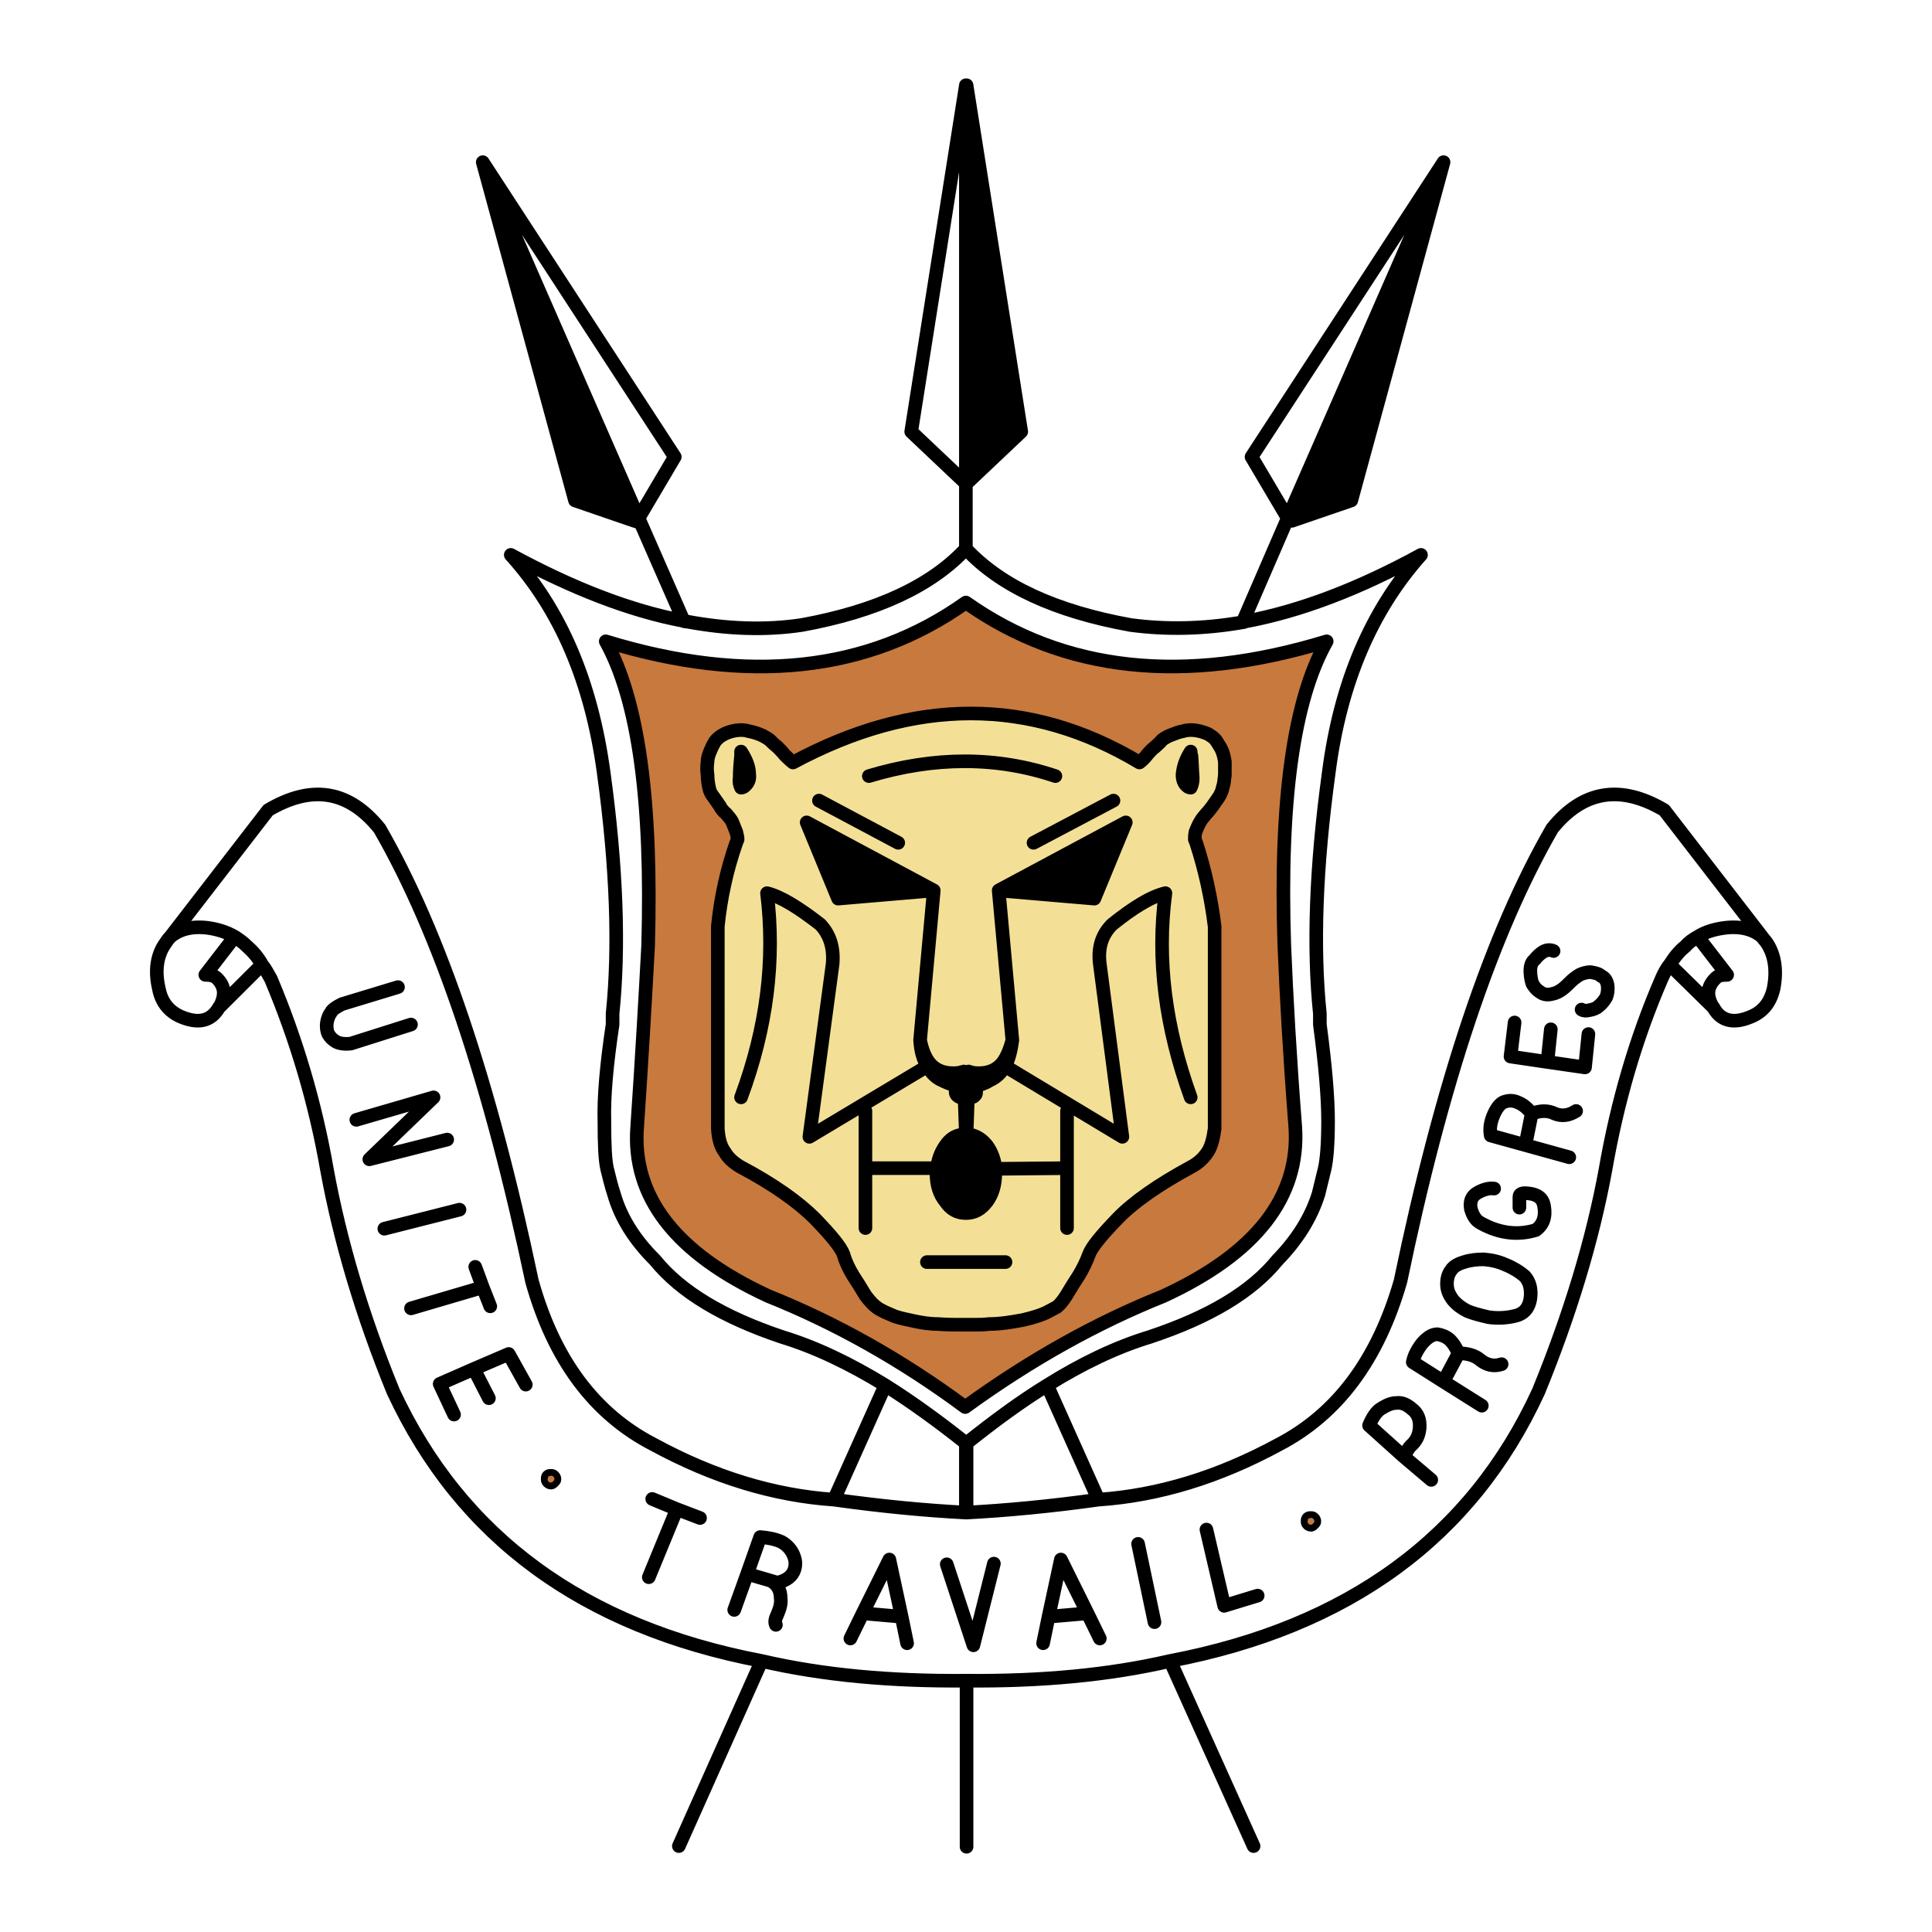
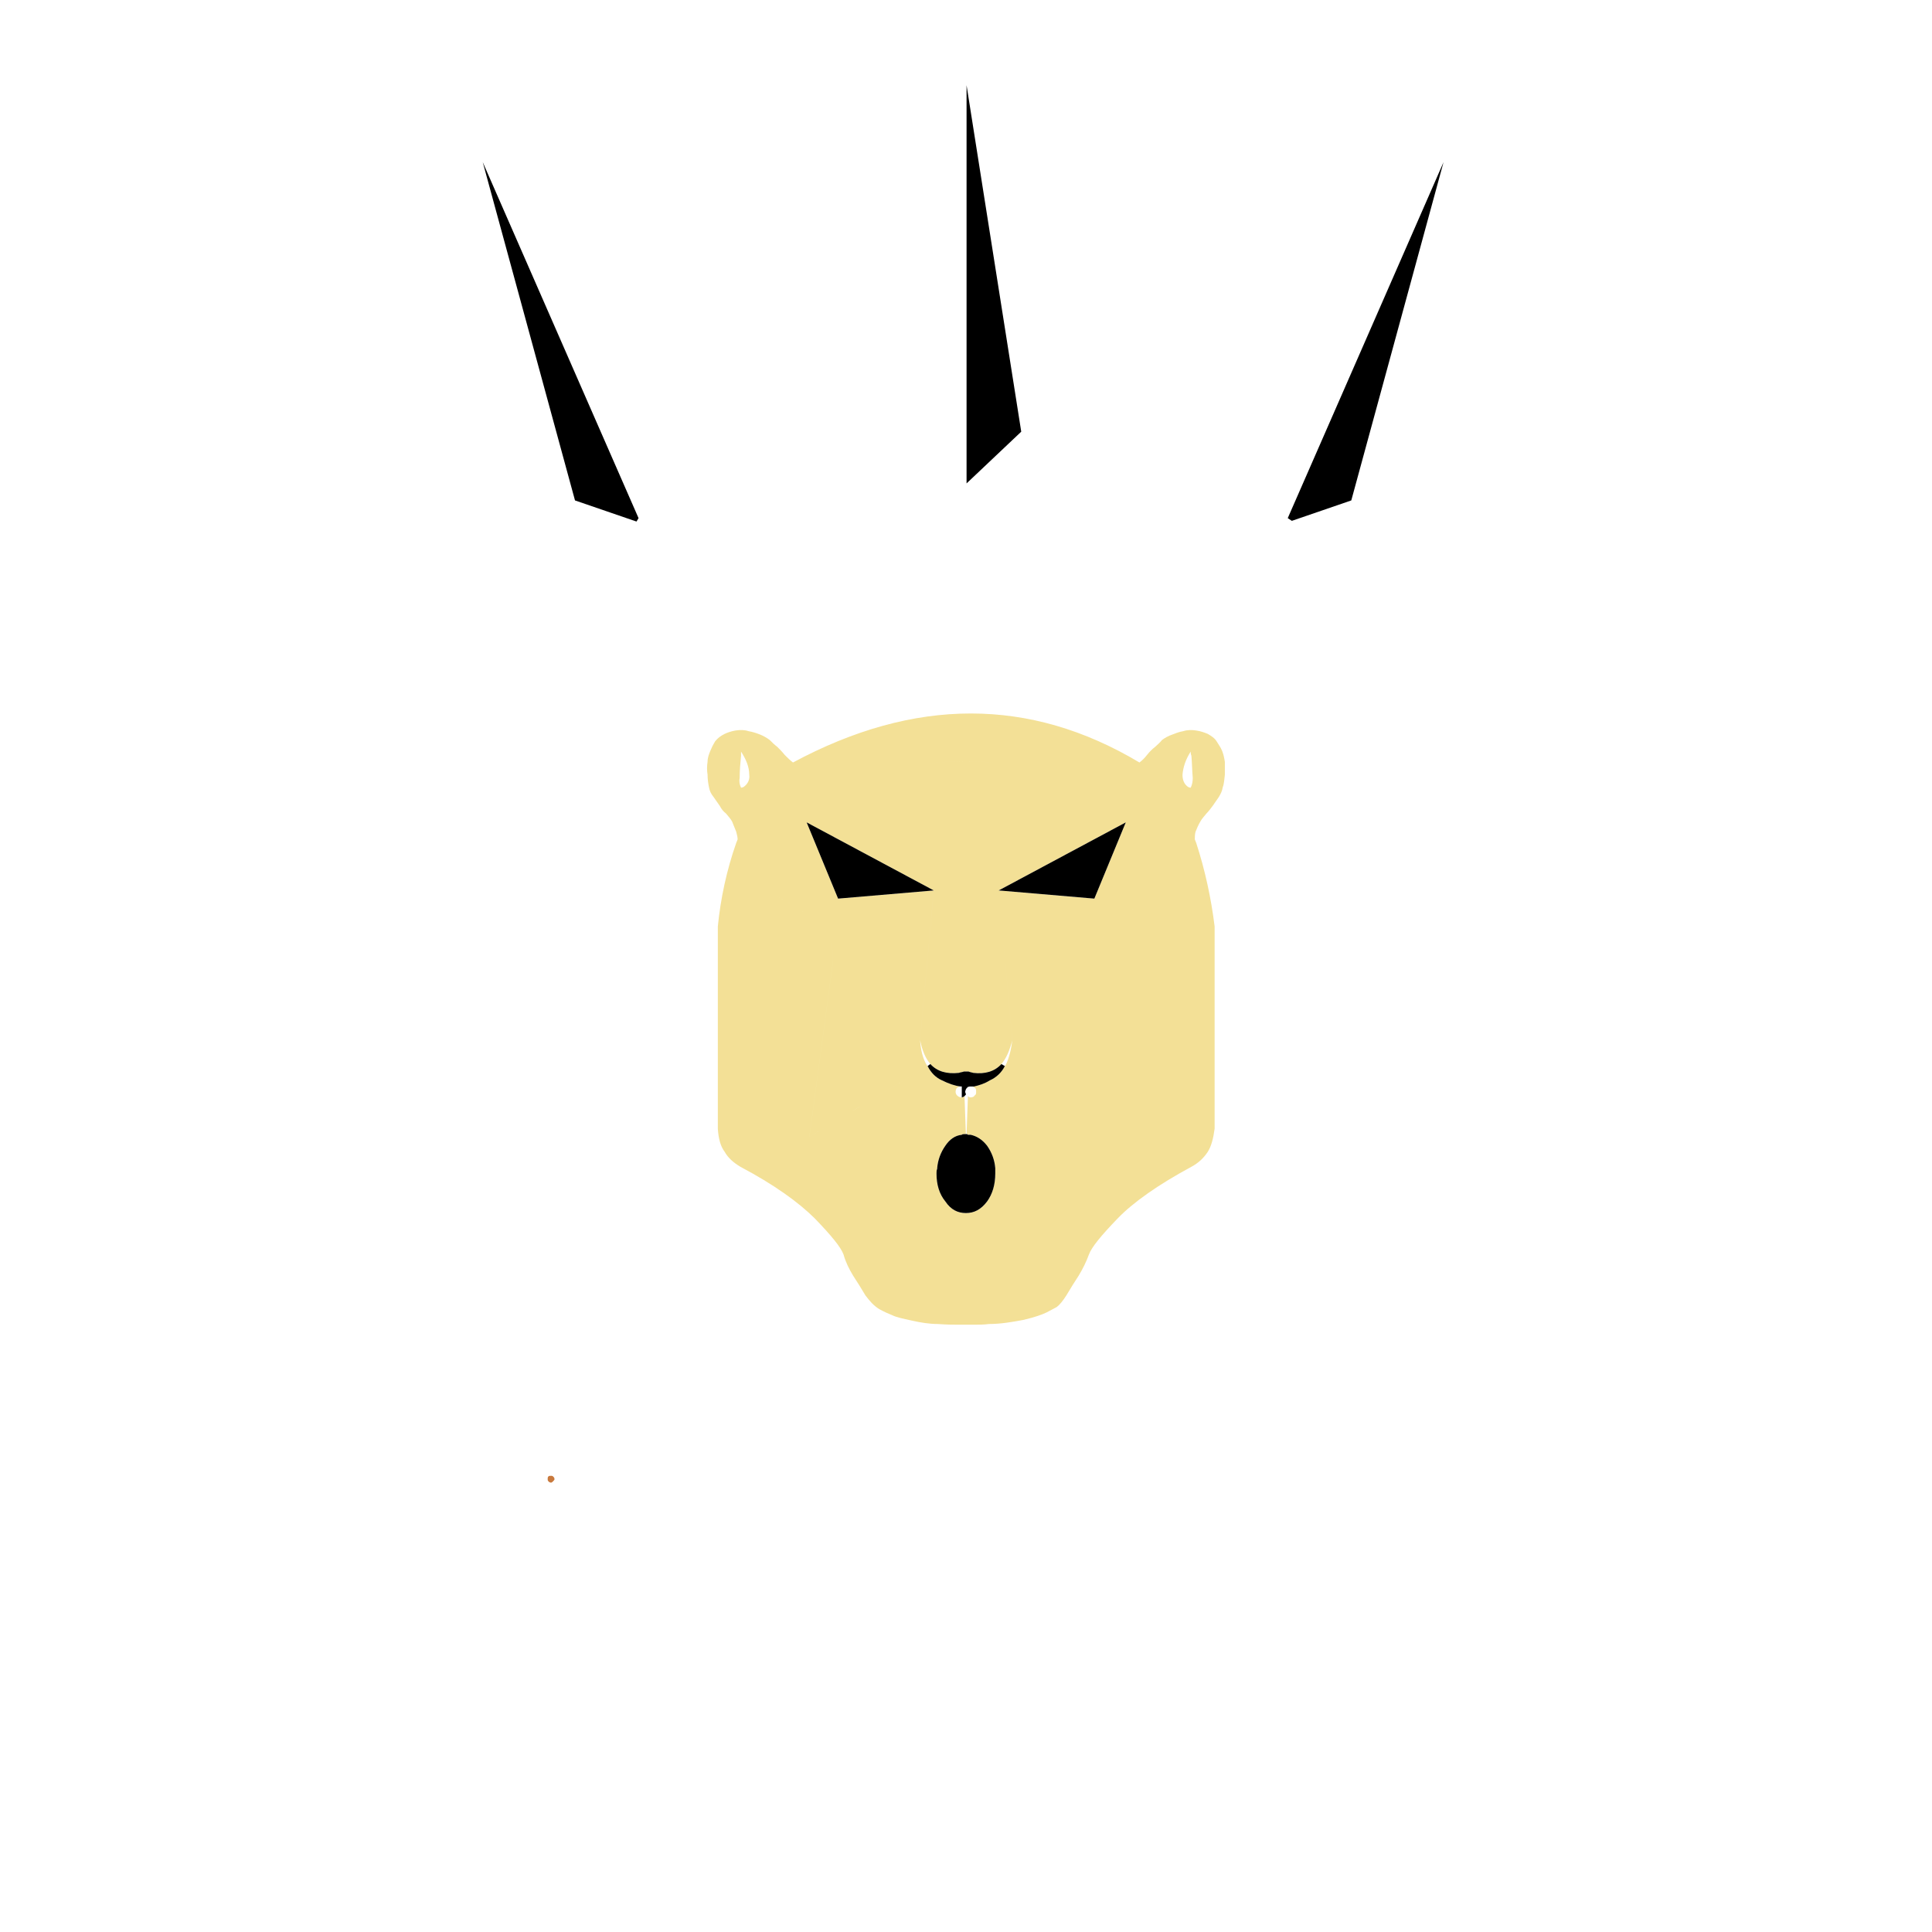
<svg xmlns="http://www.w3.org/2000/svg" version="1.0" id="Layer_1" x="0px" y="0px" width="192.756px" height="192.756px" viewBox="0 0 192.756 192.756" enable-background="new 0 0 192.756 192.756" xml:space="preserve">
  <g>
    <polygon fill-rule="evenodd" clip-rule="evenodd" fill="#FFFFFF" points="0,0 192.756,0 192.756,192.756 0,192.756 0,0  " />
    <polygon fill-rule="evenodd" clip-rule="evenodd" points="96.434,48.23 101.889,43.069 96.434,8.504 96.434,48.23  " />
    <path fill-rule="evenodd" clip-rule="evenodd" fill="#FFFFFF" d="M132.568,77.092c1.16-9.032,4.295-16.23,9.204-21.731   c-6.203,3.396-12.067,5.636-17.59,6.655c-0.068,0.068-0.137,0.068-0.204,0.068c-3.887,0.679-7.636,0.747-11.182,0.271   c-7.5-1.358-12.954-3.871-16.431-7.606c-3.477,3.735-8.932,6.248-16.363,7.606c-3.613,0.543-7.432,0.408-11.454-0.339   c-0.136,0-0.272,0-0.341-0.068c-5.386-1.019-11.113-3.26-17.25-6.587c4.977,5.5,8.045,12.699,9.272,21.731   c1.295,9.439,1.568,17.452,0.887,24.04v1.086c-0.614,4.075-0.887,7.266-0.818,9.643c0,2.31,0.068,3.872,0.272,4.754   c0.205,0.815,0.409,1.698,0.682,2.514c0.682,2.377,2.045,4.549,4.091,6.586c2.591,3.192,6.817,5.705,12.681,7.675   c3.34,1.019,6.75,2.647,10.295,4.821c2.59,1.63,5.318,3.599,8.045,5.772h0.068c2.727-2.174,5.386-4.143,8.045-5.772   c3.477-2.174,6.886-3.803,10.227-4.821c5.932-1.97,10.158-4.482,12.749-7.675c1.978-2.037,3.342-4.209,4.091-6.586   c0.205-0.815,0.409-1.698,0.614-2.514c0.204-0.882,0.341-2.444,0.341-4.754c0-2.377-0.273-5.567-0.818-9.643v-1.086   C131.001,94.544,131.273,86.531,132.568,77.092L132.568,77.092L132.568,77.092z M64.663,94.341   c0.409-14.329-0.955-24.447-4.227-30.355c14.182,4.346,26.181,3.056,35.93-3.871c9.818,6.926,21.749,8.217,35.999,3.871   c-3.341,5.908-4.704,16.026-4.228,30.355c0.205,5.025,0.546,11.068,1.091,18.063c0.478,6.994-3.886,12.631-13.158,16.909   c-6.613,2.648-13.227,6.315-19.772,11.069c-6.409-4.754-13.022-8.421-19.635-11.069c-9.272-4.278-13.636-9.915-13.09-16.909   C64.049,105.409,64.39,99.366,64.663,94.341L64.663,94.341z" />
-     <path fill-rule="evenodd" clip-rule="evenodd" fill="#C8793D" d="M60.436,63.985c3.272,5.908,4.636,16.026,4.227,30.355   c-0.273,5.025-0.614,11.068-1.091,18.063c-0.545,6.994,3.818,12.631,13.09,16.909c6.613,2.648,13.227,6.315,19.635,11.069   c6.545-4.754,13.159-8.421,19.772-11.069c9.272-4.278,13.636-9.915,13.158-16.909c-0.545-6.995-0.886-13.038-1.091-18.063   c-0.477-14.329,0.887-24.447,4.228-30.355c-14.25,4.346-26.181,3.056-35.999-3.871C86.616,67.041,74.617,68.332,60.436,63.985   L60.436,63.985L60.436,63.985z M73.39,72.881c0.477-0.068,0.886-0.068,1.295,0.068c0.409,0.068,0.818,0.204,1.159,0.34   c0.341,0.135,0.682,0.339,0.955,0.543c0.273,0.271,0.478,0.475,0.75,0.679c0.205,0.204,0.478,0.475,0.75,0.815   c0.272,0.271,0.545,0.543,0.818,0.747c12.136-6.52,23.658-6.52,34.567,0c0.272-0.204,0.545-0.476,0.75-0.747   c0.272-0.34,0.545-0.611,0.817-0.815c0.205-0.204,0.478-0.408,0.682-0.679c0.273-0.204,0.614-0.408,1.022-0.543   c0.342-0.136,0.682-0.272,1.092-0.34c0.408-0.136,0.886-0.136,1.295-0.068c0.478,0.068,0.818,0.204,1.159,0.339   c0.341,0.204,0.682,0.408,0.886,0.747c0.205,0.339,0.41,0.611,0.547,0.951c0.136,0.339,0.204,0.679,0.271,1.086   c0,0.408,0,0.883,0,1.29c-0.067,0.476-0.067,0.883-0.204,1.222c-0.067,0.407-0.204,0.679-0.409,1.019   c-0.205,0.271-0.409,0.611-0.613,0.882c-0.204,0.272-0.409,0.543-0.614,0.748c-0.272,0.339-0.477,0.543-0.613,0.814   c-0.204,0.34-0.341,0.679-0.478,1.019c-0.067,0.271-0.067,0.543-0.067,0.747c0.067,0.136,0.067,0.204,0.136,0.34   c0.887,2.716,1.5,5.568,1.841,8.353v20.169c-0.137,1.019-0.341,1.766-0.682,2.308c-0.409,0.612-0.887,1.087-1.636,1.495   c-3.273,1.766-5.795,3.531-7.364,5.161c-1.636,1.697-2.591,2.852-2.863,3.599c-0.272,0.748-0.613,1.427-1.022,2.105   c-0.409,0.611-0.818,1.29-1.228,1.97c-0.341,0.543-0.682,0.95-0.954,1.154c-0.272,0.136-0.614,0.34-1.022,0.543   c-0.409,0.204-1.159,0.476-2.318,0.747c-1.091,0.203-2.25,0.407-3.409,0.407c-0.545,0.068-1.022,0.068-1.431,0.068   c-0.341,0-0.614,0-0.887,0c-0.272,0-0.545,0-0.818,0c-0.409,0-1.091,0-1.978-0.068c-0.818,0-1.705-0.136-2.591-0.339   c-0.954-0.205-1.568-0.34-1.977-0.544c-0.341-0.136-0.818-0.34-1.295-0.611c-0.546-0.339-0.955-0.814-1.364-1.357   c-0.409-0.68-0.818-1.358-1.228-1.97c-0.409-0.679-0.75-1.357-0.955-2.105c-0.272-0.747-1.227-1.901-2.863-3.599   c-1.636-1.63-4.091-3.396-7.432-5.161c-0.682-0.408-1.227-0.883-1.568-1.495c-0.409-0.542-0.614-1.289-0.682-2.308V92.439   c0.272-2.784,0.886-5.636,1.84-8.353c0.068-0.136,0.068-0.204,0.136-0.34c0-0.204-0.068-0.475-0.136-0.747   c-0.136-0.34-0.272-0.679-0.409-1.019c-0.137-0.271-0.341-0.475-0.614-0.814c-0.272-0.204-0.477-0.476-0.613-0.748   c-0.204-0.271-0.409-0.611-0.614-0.882c-0.272-0.34-0.409-0.612-0.477-1.019c-0.068-0.339-0.136-0.747-0.136-1.222   c-0.068-0.407-0.068-0.882,0-1.29c0-0.408,0.136-0.747,0.273-1.086c0.136-0.34,0.272-0.612,0.477-0.951   c0.273-0.339,0.545-0.543,0.955-0.747C72.571,73.085,72.98,72.949,73.39,72.881L73.39,72.881z" />
    <path fill-rule="evenodd" clip-rule="evenodd" fill="#F3E096" d="M74.685,72.949c-0.409-0.136-0.818-0.136-1.295-0.068   c-0.409,0.068-0.818,0.204-1.091,0.339c-0.409,0.204-0.682,0.408-0.955,0.747c-0.205,0.339-0.341,0.611-0.477,0.951   c-0.137,0.339-0.273,0.679-0.273,1.086c-0.068,0.408-0.068,0.883,0,1.29c0,0.476,0.068,0.883,0.136,1.222   c0.068,0.407,0.205,0.679,0.477,1.019c0.205,0.271,0.41,0.611,0.614,0.882c0.137,0.272,0.341,0.543,0.613,0.748   c0.273,0.339,0.478,0.543,0.614,0.814c0.136,0.34,0.272,0.679,0.409,1.019c0.068,0.271,0.136,0.543,0.136,0.747   c-0.068,0.136-0.068,0.204-0.136,0.34c-0.955,2.716-1.568,5.568-1.84,8.353v20.169c0.068,1.019,0.272,1.766,0.682,2.308   c0.341,0.612,0.886,1.087,1.568,1.495c3.341,1.766,5.795,3.531,7.432,5.161c1.636,1.697,2.591,2.852,2.863,3.599   c0.205,0.748,0.545,1.427,0.955,2.105c0.409,0.611,0.818,1.29,1.228,1.97c0.409,0.543,0.818,1.019,1.364,1.357   c0.477,0.271,0.954,0.476,1.295,0.611c0.409,0.204,1.023,0.339,1.977,0.544c0.886,0.203,1.773,0.339,2.591,0.339   c0.887,0.068,1.568,0.068,1.978,0.068c0.272,0,0.545,0,0.818,0c0.273,0,0.546,0,0.887,0c0.409,0,0.886,0,1.431-0.068   c1.159,0,2.318-0.204,3.409-0.407c1.159-0.271,1.909-0.543,2.318-0.747c0.408-0.203,0.75-0.407,1.022-0.543   c0.272-0.204,0.613-0.611,0.954-1.154c0.409-0.68,0.818-1.358,1.228-1.97c0.409-0.679,0.75-1.357,1.022-2.105   c0.272-0.747,1.228-1.901,2.863-3.599c1.569-1.63,4.091-3.396,7.364-5.161c0.749-0.408,1.227-0.883,1.636-1.495   c0.341-0.542,0.545-1.289,0.682-2.308V92.439c-0.341-2.784-0.954-5.636-1.841-8.353c-0.068-0.136-0.068-0.204-0.136-0.34   c0-0.204,0-0.475,0.067-0.747c0.137-0.34,0.273-0.679,0.478-1.019c0.137-0.271,0.341-0.475,0.613-0.814   c0.205-0.204,0.41-0.476,0.614-0.748c0.204-0.271,0.408-0.611,0.613-0.882c0.205-0.34,0.342-0.612,0.409-1.019   c0.137-0.339,0.137-0.747,0.204-1.222c0-0.407,0-0.882,0-1.29c-0.067-0.408-0.136-0.747-0.271-1.086   c-0.137-0.34-0.342-0.612-0.547-0.951c-0.204-0.339-0.545-0.543-0.886-0.747c-0.341-0.136-0.682-0.271-1.159-0.339   c-0.409-0.068-0.887-0.068-1.295,0.068c-0.41,0.068-0.75,0.204-1.092,0.34c-0.408,0.135-0.749,0.339-1.022,0.543   c-0.204,0.271-0.477,0.475-0.682,0.679c-0.272,0.204-0.545,0.475-0.817,0.815c-0.205,0.271-0.478,0.543-0.75,0.747   c-10.909-6.52-22.431-6.52-34.567,0c-0.273-0.204-0.546-0.476-0.818-0.747c-0.272-0.34-0.545-0.611-0.75-0.815   c-0.272-0.204-0.477-0.408-0.75-0.679c-0.272-0.204-0.614-0.408-0.955-0.543C75.503,73.153,75.094,73.017,74.685,72.949   L74.685,72.949L74.685,72.949z M73.935,75.394c0-0.136,0-0.272,0-0.408c0.477,0.748,0.818,1.494,0.818,2.309   c0.067,0.476-0.136,0.883-0.478,1.154c-0.068,0.068-0.205,0.136-0.341,0.136c-0.137-0.271-0.205-0.611-0.137-0.951   C73.798,76.82,73.867,76.073,73.935,75.394L73.935,75.394L73.935,75.394z M81.844,92.235c-2.182-1.698-3.955-2.784-5.318-3.124   c0.818,6.655,0,13.379-2.591,20.372c2.591-6.993,3.409-13.717,2.591-20.372C77.889,89.451,79.662,90.538,81.844,92.235   c0.955,1.019,1.364,2.309,1.227,3.938l-2.318,17.249l11.795-7.062c-0.068,0-0.068-0.067-0.068-0.067   c-0.409-0.68-0.614-1.494-0.682-2.514l1.364-14.939l-9.545,0.815l-3.136-7.606l12.682,6.791l-1.364,14.939   c0.205,1.02,0.545,1.834,1.023,2.378c0.682,0.747,1.636,1.019,2.863,0.882c0.136-0.067,0.341-0.067,0.477-0.135h0.478   c0.136,0.067,0.273,0.067,0.477,0.135c1.16,0.137,2.114-0.135,2.795-0.882c0.477-0.544,0.818-1.358,1.091-2.378L99.639,88.84   l12.681-6.791l-3.136,7.606l-9.545-0.815l1.363,14.939c-0.137,1.02-0.341,1.834-0.682,2.514c-0.068,0-0.068,0.067-0.068,0.067   l11.727,7.062l-2.25-17.249c-0.204-1.63,0.205-2.92,1.228-3.938c2.114-1.698,3.886-2.784,5.317-3.124   c-0.886,6.655,0,13.379,2.523,20.372c-2.523-6.993-3.409-13.717-2.523-20.372c-1.432,0.34-3.203,1.426-5.317,3.124   c-1.022,1.019-1.432,2.309-1.228,3.938l2.25,17.249l-11.727-7.062c-0.341,0.679-0.887,1.154-1.5,1.426   c-0.545,0.34-1.022,0.477-1.568,0.611c-0.068,0-0.136,0-0.205,0c0.069,0,0.205,0.067,0.273,0.136   c0.136,0.068,0.136,0.204,0.136,0.408c0,0.135,0,0.271-0.136,0.34c-0.069,0.135-0.205,0.202-0.41,0.202l0,0   c-0.136,0-0.204-0.067-0.204-0.067c-0.068-0.067-0.068-0.067-0.068-0.067l-0.136,3.803c0.068,0,0.068,0,0.136,0.067   c0.068,0,0.136,0,0.272,0c0.614,0.137,1.159,0.477,1.637,1.087c0.478,0.679,0.75,1.427,0.818,2.241c0,0,0,0,0,0.067l7.159-0.067   v-5.705v5.705v5.977v-5.977l-7.159,0.067v0.34v0.137c0,1.086-0.273,2.037-0.818,2.783c-0.614,0.814-1.296,1.154-2.114,1.154   s-1.5-0.34-2.045-1.154c-0.613-0.746-0.886-1.697-0.886-2.783c0-0.137,0-0.34,0.068-0.477v-0.067   c0.068-0.814,0.341-1.562,0.818-2.241c0.409-0.61,0.955-1.019,1.636-1.087c0.068-0.067,0.137-0.067,0.273-0.067   c0,0,0.068,0,0.136,0l-0.136-3.803c0,0,0,0-0.068,0.067c-0.068,0-0.136,0.067-0.205,0.067h-0.068c-0.136,0-0.273-0.067-0.409-0.202   c-0.068-0.068-0.137-0.205-0.137-0.34c0-0.204,0.068-0.34,0.137-0.408c0.136-0.068,0.205-0.136,0.341-0.136   c-0.545-0.067-1.159-0.271-1.841-0.611c-0.613-0.271-1.091-0.747-1.432-1.426l-11.795,7.062l2.318-17.249   C83.208,94.544,82.798,93.254,81.844,92.235L81.844,92.235L81.844,92.235z M81.707,79.875l7.909,4.211L81.707,79.875L81.707,79.875   L81.707,79.875z M118.797,74.986c0,0.136,0,0.272,0.068,0.408c0.067,0.679,0.067,1.426,0.136,2.241c0,0.34-0.068,0.679-0.204,0.951   c-0.137,0-0.272-0.068-0.342-0.136c-0.341-0.271-0.477-0.679-0.477-1.154C118.047,76.48,118.319,75.734,118.797,74.986   L118.797,74.986L118.797,74.986z M111.092,79.875l-7.977,4.211L111.092,79.875L111.092,79.875L111.092,79.875z M86.685,77.432   c6.544-1.97,12.749-1.97,18.612,0C99.434,75.461,93.229,75.461,86.685,77.432L86.685,77.432L86.685,77.432z M86.344,122.523v-5.977   v-5.705v5.705h6.682h-6.682V122.523L86.344,122.523L86.344,122.523z M92.479,125.919h7.841H92.479L92.479,125.919z" />
    <polygon fill-rule="evenodd" clip-rule="evenodd" points="80.48,82.049 83.616,89.655 93.162,88.84 80.48,82.049  " />
    <polygon fill-rule="evenodd" clip-rule="evenodd" points="109.184,89.655 112.319,82.049 99.639,88.84 109.184,89.655  " />
    <path fill-rule="evenodd" clip-rule="evenodd" d="M95.684,107.039c-1.227,0.137-2.182-0.135-2.863-0.882l-0.273,0.203   c0.341,0.679,0.818,1.154,1.432,1.426c0.682,0.34,1.295,0.544,1.841,0.611c0.068,0,0.068,0,0.068,0c0.068,0,0.136,0,0.136,0h-0.068   v1.086c0.068,0,0.137-0.067,0.205-0.067c0.068-0.067,0.068-0.067,0.068-0.067s0,0,0.068-0.067l0.068-0.068   c0-0.137-0.068-0.204-0.068-0.271c0-0.137,0.068-0.204,0.068-0.271c0.068-0.068,0.068-0.137,0.137-0.137c0-0.068,0-0.068,0-0.068   c0.068,0,0.136-0.067,0.272-0.067h0.068c0.069,0,0.069,0,0.136,0c0.069,0,0.137,0,0.205,0c0.546-0.135,1.023-0.271,1.568-0.611   c0.613-0.271,1.159-0.747,1.5-1.426l-0.341-0.203c-0.682,0.747-1.636,1.019-2.795,0.882c-0.204-0.067-0.341-0.067-0.477-0.135   h-0.478C96.025,106.972,95.82,106.972,95.684,107.039L95.684,107.039z" />
    <path fill-rule="evenodd" clip-rule="evenodd" d="M96.434,113.151c0,0,0,0-0.068,0l0,0c-0.068,0-0.136,0-0.136,0   c-0.136,0-0.205,0-0.273,0.067c-0.682,0.068-1.227,0.477-1.636,1.087c-0.477,0.679-0.75,1.427-0.818,2.241v0.067   c-0.068,0.137-0.068,0.34-0.068,0.477c0,1.086,0.273,2.037,0.886,2.783c0.545,0.814,1.228,1.154,2.045,1.154s1.5-0.34,2.114-1.154   c0.545-0.746,0.818-1.697,0.818-2.783v-0.137c0-0.136,0-0.271,0-0.34c0-0.067,0-0.067,0-0.067   c-0.068-0.814-0.341-1.562-0.818-2.241c-0.478-0.61-1.023-0.95-1.637-1.087c-0.136,0-0.204,0-0.272,0   C96.502,113.151,96.502,113.151,96.434,113.151L96.434,113.151z" />
    <polygon fill-rule="evenodd" clip-rule="evenodd" points="134.818,49.928 144.022,16.178 128.479,51.694 128.887,51.965    134.818,49.928  " />
    <polygon fill-rule="evenodd" clip-rule="evenodd" points="63.504,52.033 63.708,51.694 48.164,16.178 57.368,49.928 63.299,51.965    63.504,52.033  " />
    <path fill-rule="evenodd" clip-rule="evenodd" fill="#FFFFFF" d="M168.158,94.409c0.341-0.408,0.75-0.679,1.228-0.951   c0.749-0.475,1.636-0.747,2.659-0.882c1.636-0.204,2.862,0.136,3.749,0.882l-9.75-12.631c-4.362-2.581-8.112-1.969-11.181,1.833   c-6,10.39-11.045,25.397-15.136,45.159c-2.25,7.81-6.272,13.242-12.136,16.298c-6,3.26-12,5.094-18,5.501   c-4.84,0.679-9.271,1.087-13.158,1.29h-0.068c-3.954-0.203-8.318-0.611-13.158-1.29c-6-0.407-12-2.241-18-5.501   c-5.931-3.056-9.954-8.488-12.136-16.298c-4.159-19.762-9.204-34.769-15.204-45.159c-3.068-3.803-6.75-4.414-11.114-1.833   l-9.75,12.631c0.886-0.747,2.114-1.086,3.75-0.882c0.955,0.136,1.841,0.407,2.659,0.882c0.409,0.272,0.818,0.543,1.227,0.951   c0.545,0.475,1.091,1.086,1.5,1.833c0.341,0.408,0.613,0.951,0.886,1.426c2.522,5.976,4.432,12.36,5.591,19.015   c1.295,7.062,3.477,14.465,6.613,22.139c6.75,14.532,18.954,23.496,36.749,26.892c6.136,1.426,12.954,2.037,20.454,1.97   c7.363,0.067,14.181-0.544,20.317-1.97c17.795-3.396,30.067-12.359,36.749-26.892c3.136-7.674,5.386-15.076,6.682-22.139   c1.159-6.654,3-13.039,5.59-19.015c0.205-0.476,0.478-1.019,0.818-1.426C167.067,95.495,167.544,94.884,168.158,94.409   L168.158,94.409L168.158,94.409z M155,94.884c-0.273-0.136-0.682-0.136-1.022,0.068s-0.614,0.476-0.887,0.815   c-0.272,0.204-0.409,0.611-0.409,1.086c0,0.408,0.067,0.883,0.204,1.291c0.205,0.34,0.409,0.611,0.751,0.814   c0.341,0.271,0.749,0.34,1.227,0.204c0.409-0.067,0.75-0.271,1.023-0.476c0.271-0.203,0.545-0.476,0.817-0.747   c0.204-0.203,0.546-0.475,0.887-0.679c0.272-0.136,0.682-0.271,1.091-0.271c0.409,0.068,0.817,0.136,1.091,0.407   c0.341,0.136,0.545,0.476,0.613,0.883c0.068,0.476,0,0.883-0.137,1.223c-0.204,0.339-0.409,0.611-0.75,0.883   c-0.204,0.203-0.545,0.339-0.954,0.407c-0.272,0.068-0.546,0.068-0.75-0.068c0.204,0.137,0.478,0.137,0.75,0.068   c0.409-0.068,0.75-0.204,0.954-0.407c0.341-0.271,0.546-0.544,0.75-0.883c0.137-0.34,0.205-0.747,0.137-1.223   c-0.068-0.407-0.272-0.747-0.613-0.883c-0.273-0.271-0.682-0.339-1.091-0.407c-0.409,0-0.818,0.136-1.091,0.271   c-0.341,0.204-0.683,0.476-0.887,0.679c-0.272,0.271-0.546,0.544-0.817,0.747c-0.273,0.204-0.614,0.408-1.023,0.476   c-0.478,0.136-0.886,0.067-1.227-0.204c-0.342-0.203-0.546-0.475-0.751-0.814c-0.137-0.407-0.204-0.883-0.204-1.291   c0-0.475,0.137-0.883,0.409-1.086c0.272-0.339,0.546-0.611,0.887-0.815S154.727,94.748,155,94.884L155,94.884L155,94.884z    M149.068,111.114c0.341-0.747,0.749-1.154,1.159-1.223c0.477-0.136,0.886-0.068,1.295,0.137c0.478,0.203,0.886,0.542,1.296,1.086   c0.886-0.34,1.636-0.34,2.317,0c0.682,0.271,1.363,0.204,2.114-0.272c-0.751,0.477-1.433,0.544-2.114,0.272   c-0.682-0.34-1.432-0.34-2.317,0l-0.478,2.376l0.478-2.376c-0.41-0.544-0.818-0.883-1.296-1.086   c-0.409-0.205-0.818-0.272-1.295-0.137C149.817,109.96,149.409,110.367,149.068,111.114c-0.341,0.746-0.478,1.426-0.341,2.173   l7.84,2.173l-7.84-2.173C148.591,112.54,148.728,111.86,149.068,111.114L149.068,111.114L149.068,111.114z M158.136,106.496   l-3.75-0.543l-3.682-0.544l0.409-3.396l-0.409,3.396l3.682,0.544l0.341-3.26l-0.341,3.26L158.136,106.496l0.341-3.327   L158.136,106.496L158.136,106.496L158.136,106.496z M154.045,120.281c-0.136-0.746-0.682-1.153-1.637-1.222   c-0.545-0.068-0.817,0.068-0.817,0.339v1.088v-1.088c0-0.271,0.272-0.407,0.817-0.339   C153.363,119.128,153.909,119.535,154.045,120.281c0.205,1.087-0.067,1.902-0.818,2.444c-1.772,0.544-3.613,0.34-5.454-0.679   c-0.545-0.271-0.818-0.747-1.022-1.426c-0.137-0.747,0.068-1.291,0.682-1.63c0.614-0.34,1.159-0.475,1.637-0.407   c-0.478-0.067-1.022,0.067-1.637,0.407c-0.613,0.339-0.818,0.883-0.682,1.63c0.204,0.679,0.478,1.154,1.022,1.426   c1.841,1.019,3.682,1.223,5.454,0.679C153.978,122.184,154.25,121.368,154.045,120.281L154.045,120.281L154.045,120.281z    M148.046,125.646c0.749,0.067,1.432,0.204,2.182,0.543c0.682,0.271,1.363,0.68,1.909,1.155c0.477,0.543,0.682,1.29,0.545,2.24   c-0.137,0.883-0.614,1.494-1.5,1.698c-0.818,0.203-1.704,0.271-2.658,0.136c-0.888-0.204-1.637-0.407-2.114-0.611   c-0.546-0.271-1.023-0.611-1.432-1.086c-0.41-0.544-0.614-1.02-0.614-1.631c0-0.543,0.137-1.019,0.41-1.357   c0.204-0.34,0.612-0.612,1.295-0.814C146.682,125.714,147.363,125.646,148.046,125.646L148.046,125.646L148.046,125.646z    M147.705,135.697c0.612,0.476,1.294,0.679,2.112,0.407C148.999,136.376,148.317,136.173,147.705,135.697   c-0.546-0.476-1.296-0.679-2.183-0.679l-1.159,2.173l-0.408,0.611l3.886,2.444l-3.886-2.444l-3-1.902   c0.136-0.679,0.477-1.29,0.954-1.901c0.546-0.61,1.023-0.883,1.5-0.883c0.409,0.068,0.817,0.204,1.228,0.544   c0.341,0.339,0.613,0.747,0.886,1.358C146.409,135.019,147.159,135.222,147.705,135.697L147.705,135.697L147.705,135.697z    M137.818,140.519c0.546-0.339,1.022-0.544,1.5-0.544c0.546-0.067,1.023,0.137,1.568,0.612c0.545,0.407,0.818,1.019,0.75,1.901   c-0.068,0.747-0.341,1.289-0.887,1.766c-0.204,0.203-0.408,0.543-0.682,1.086l2.728,2.31l-2.728-2.31l-3.477-3.123   C136.933,141.4,137.341,140.79,137.818,140.519L137.818,140.519L137.818,140.519z M130.797,151.452c0.067,0,0.136,0,0.204,0.067   c0.067,0.068,0.136,0.137,0.136,0.272c0,0.067-0.068,0.135-0.136,0.203c-0.068,0.068-0.137,0.136-0.204,0.136   c-0.137,0-0.206-0.067-0.273-0.136c-0.068-0.068-0.068-0.136-0.068-0.203c0-0.136,0-0.204,0.068-0.272   C130.591,151.452,130.66,151.452,130.797,151.452L130.797,151.452L130.797,151.452z M75.844,153.354   c0.818,0.068,1.5,0.203,2.114,0.476c0.613,0.339,1.091,0.883,1.295,1.562c0.136,0.408,0.136,0.815,0,1.223   c-0.205,0.611-0.75,1.086-1.705,1.29l-0.682-0.204c0.682,0.34,1.022,0.951,1.022,1.766c0.068,0.476-0.068,1.02-0.341,1.63   c-0.205,0.408-0.272,0.747-0.136,1.019c-0.136-0.271-0.068-0.61,0.136-1.019c0.273-0.61,0.409-1.154,0.341-1.63   c0-0.814-0.341-1.426-1.022-1.766l-2.318-0.679l-1.296,3.6l1.296-3.6L75.844,153.354L75.844,153.354L75.844,153.354z    M86.071,160.959l2.659-5.365l1.227,5.705l0.545,2.648l-0.545-2.648L86.071,160.959l-1.228,2.513L86.071,160.959L86.071,160.959   L86.071,160.959z M113.547,154.032l1.637,7.81L113.547,154.032L113.547,154.032L113.547,154.032z M105.843,155.594l2.659,5.365   l1.227,2.513l-1.227-2.513l-3.887,0.34l-0.545,2.648l0.545-2.648L105.843,155.594L105.843,155.594L105.843,155.594z    M120.364,152.605l1.773,7.607l3.34-1.019l-3.34,1.019L120.364,152.605L120.364,152.605L120.364,152.605z M35.55,111.726   l7.704-2.242l-6.409,6.181l7.772-1.969l-7.772,1.969l6.409-6.181L35.55,111.726L35.55,111.726L35.55,111.726z M35.005,104.119   l6-1.901L35.005,104.119c-0.614,0.068-1.159,0-1.5-0.203c-0.341-0.205-0.545-0.407-0.75-0.747   c-0.137-0.271-0.205-0.679-0.137-1.155c0.068-0.407,0.205-0.746,0.409-1.019c0.137-0.271,0.545-0.542,1.091-0.814l5.59-1.697   l-5.59,1.697c-0.546,0.272-0.955,0.543-1.091,0.814c-0.204,0.272-0.341,0.611-0.409,1.019c-0.068,0.477,0,0.884,0.137,1.155   c0.204,0.34,0.409,0.542,0.75,0.747C33.846,104.119,34.391,104.188,35.005,104.119L35.005,104.119L35.005,104.119z M38.345,122.591   l7.5-1.902L38.345,122.591L38.345,122.591L38.345,122.591z M47.277,136.58l-3.409,1.494l1.432,3.056l-1.432-3.056L47.277,136.58   l3.478-1.494l1.704,3.057l-1.704-3.057L47.277,136.58l1.5,2.92L47.277,136.58L47.277,136.58L47.277,136.58z M54.981,147.241   c0.068,0,0.136,0,0.204,0.068c0.068,0.067,0.137,0.136,0.137,0.271c0,0.068-0.068,0.136-0.137,0.204   c-0.068,0.067-0.136,0.136-0.204,0.136c-0.137,0-0.205-0.068-0.273-0.136c-0.068-0.068-0.068-0.136-0.068-0.204   c0-0.136,0-0.204,0.068-0.271C54.777,147.241,54.845,147.241,54.981,147.241L54.981,147.241L54.981,147.241z M67.526,150.568   l-2.454-1.019L67.526,150.568l2.318,0.884L67.526,150.568l-2.795,6.791L67.526,150.568L67.526,150.568L67.526,150.568z    M48.164,128.431l-0.75-2.037L48.164,128.431l0.75,1.901L48.164,128.431l-7.159,2.105L48.164,128.431L48.164,128.431   L48.164,128.431z M94.457,156.069l2.659,8.081l2.045-8.149l-2.045,8.149L94.457,156.069L94.457,156.069z" />
    <path fill-rule="evenodd" clip-rule="evenodd" fill="#FFFFFF" d="M150.228,126.189c-0.75-0.339-1.433-0.476-2.182-0.543   c-0.683,0-1.364,0.067-1.978,0.272c-0.683,0.202-1.091,0.475-1.295,0.814c-0.273,0.339-0.41,0.814-0.41,1.357   c0,0.611,0.204,1.087,0.614,1.631c0.408,0.475,0.886,0.814,1.432,1.086c0.478,0.204,1.227,0.407,2.114,0.611   c0.954,0.135,1.84,0.067,2.658-0.136c0.886-0.204,1.363-0.815,1.5-1.698c0.137-0.95-0.068-1.697-0.545-2.24   C151.591,126.869,150.909,126.461,150.228,126.189L150.228,126.189z" />
-     <path fill-rule="evenodd" clip-rule="evenodd" fill="#C8793D" d="M131.001,151.52c-0.068-0.067-0.137-0.067-0.204-0.067   c-0.137,0-0.206,0-0.273,0.067c-0.068,0.068-0.068,0.137-0.068,0.272c0,0.067,0,0.135,0.068,0.203   c0.067,0.068,0.137,0.136,0.273,0.136c0.067,0,0.136-0.067,0.204-0.136c0.067-0.068,0.136-0.136,0.136-0.203   C131.137,151.656,131.068,151.588,131.001,151.52L131.001,151.52z" />
-     <path fill-rule="evenodd" clip-rule="evenodd" fill="#FFFFFF" d="M77.958,153.829c-0.614-0.272-1.295-0.407-2.114-0.476   l-1.295,3.667l2.318,0.679l0.682,0.204c0.955-0.204,1.5-0.679,1.705-1.29c0.136-0.407,0.136-0.814,0-1.223   C79.048,154.712,78.571,154.168,77.958,153.829L77.958,153.829z" />
    <polygon fill-rule="evenodd" clip-rule="evenodd" fill="#FFFFFF" points="88.73,155.594 86.071,160.959 89.957,161.299    88.73,155.594  " />
    <polygon fill-rule="evenodd" clip-rule="evenodd" fill="#FFFFFF" points="108.502,160.959 105.843,155.594 104.615,161.299    108.502,160.959  " />
    <path fill-rule="evenodd" clip-rule="evenodd" fill="#C8793D" d="M55.186,147.31c-0.068-0.068-0.136-0.068-0.204-0.068   c-0.137,0-0.205,0-0.273,0.068c-0.068,0.067-0.068,0.136-0.068,0.271c0,0.068,0,0.136,0.068,0.204   c0.068,0.067,0.136,0.136,0.273,0.136c0.068,0,0.136-0.068,0.204-0.136c0.068-0.068,0.137-0.136,0.137-0.204   C55.322,147.445,55.254,147.377,55.186,147.31L55.186,147.31z" />
    <path fill-rule="evenodd" clip-rule="evenodd" fill="#FFFFFF" d="M169.386,93.458c-0.478,0.272-0.887,0.543-1.228,0.951   c-0.614,0.475-1.091,1.086-1.568,1.833l4.363,4.279c-0.067,0-0.067-0.067-0.067-0.067c-0.682-1.155-0.546-2.038,0.272-2.854   c0.272-0.271,0.613-0.339,1.159-0.339L169.386,93.458L169.386,93.458z" />
    <path fill-rule="evenodd" clip-rule="evenodd" fill="#FFFFFF" d="M172.045,92.575c-1.023,0.136-1.91,0.407-2.659,0.882l2.932,3.803   c-0.546,0-0.887,0.067-1.159,0.339c-0.818,0.815-0.954,1.698-0.272,2.854c0,0,0,0.067,0.067,0.067   c0.682,1.29,1.909,1.63,3.478,1.019c1.363-0.476,2.182-1.426,2.522-2.921c0.341-1.765,0.137-3.327-0.682-4.549   c-0.137-0.205-0.341-0.408-0.478-0.612C174.907,92.711,173.681,92.371,172.045,92.575L172.045,92.575z" />
    <path fill-rule="evenodd" clip-rule="evenodd" fill="#FFFFFF" d="M24.642,94.409c-0.409-0.408-0.818-0.679-1.227-0.951   l-2.932,3.803c0.477,0,0.886,0.067,1.159,0.339c0.818,0.815,0.887,1.698,0.273,2.854c-0.068,0-0.068,0.067-0.068,0.067l4.295-4.279   C25.732,95.495,25.187,94.884,24.642,94.409L24.642,94.409z" />
    <path fill-rule="evenodd" clip-rule="evenodd" fill="#FFFFFF" d="M23.415,93.458c-0.818-0.475-1.705-0.747-2.659-0.882   c-1.636-0.204-2.864,0.136-3.75,0.882c-0.204,0.204-0.34,0.407-0.477,0.612c-0.886,1.222-1.091,2.784-0.682,4.549   c0.273,1.495,1.159,2.445,2.455,2.921c1.636,0.611,2.795,0.271,3.545-1.019c0,0,0-0.067,0.068-0.067   c0.614-1.155,0.545-2.038-0.273-2.854c-0.272-0.271-0.682-0.339-1.159-0.339L23.415,93.458L23.415,93.458z" />
-     <path fill="none" stroke="#000000" stroke-width="1.358" stroke-linecap="round" stroke-linejoin="round" stroke-miterlimit="2.613" d="   M96.502,108.465c0.068,0,0.136-0.067,0.272-0.067c0,0,0,0,0.068,0 M169.386,93.458c-0.478,0.272-0.887,0.543-1.228,0.951   c-0.614,0.475-1.092,1.086-1.568,1.833 M175.794,93.458c-0.887-0.747-2.113-1.086-3.749-0.882c-1.023,0.136-1.91,0.407-2.659,0.882    M175.794,93.458c0.137,0.204,0.341,0.407,0.478,0.612c0.818,1.222,1.022,2.784,0.682,4.549c-0.341,1.495-1.159,2.445-2.522,2.921   c-1.568,0.611-2.796,0.271-3.478-1.019 M109.592,149.618c6-0.407,12-2.241,18-5.501c5.863-3.056,9.886-8.488,12.136-16.298   c4.091-19.762,9.136-34.769,15.136-45.159c3.068-3.803,6.818-4.414,11.181-1.833l9.75,12.631 M96.366,54.75   c3.477,3.735,8.931,6.248,16.431,7.606c3.546,0.476,7.295,0.407,11.182-0.271c0.067,0,0.136,0,0.204-0.068   c5.522-1.019,11.387-3.26,17.59-6.655c-4.909,5.5-8.044,12.699-9.204,21.731c-1.295,9.439-1.567,17.452-0.886,24.04    M128.479,51.694l-3.614-6.112l19.158-29.404l-9.204,33.75l-5.932,2.037 M166.59,96.242c-0.341,0.408-0.613,0.951-0.818,1.426   c-2.59,5.976-4.432,12.359-5.59,19.015c-1.296,7.062-3.546,14.465-6.682,22.139c-6.682,14.532-18.954,23.496-36.749,26.892    M169.386,93.458l2.932,3.803c-0.546,0-0.887,0.067-1.159,0.339c-0.818,0.815-0.954,1.698-0.272,2.854c0,0,0,0.067,0.067,0.067    M170.953,100.521l-4.363-4.279 M152.818,111.114c-0.41-0.544-0.818-0.883-1.296-1.087c-0.409-0.204-0.818-0.271-1.295-0.136   c-0.41,0.068-0.818,0.476-1.159,1.223c-0.341,0.746-0.478,1.426-0.341,2.173l7.84,2.173 M154.386,105.953l3.75,0.543l0.341-3.327    M157.25,110.842c-0.751,0.477-1.433,0.544-2.114,0.272c-0.682-0.34-1.432-0.34-2.317,0 M154.727,102.693l-0.341,3.26    M151.113,102.014l-0.409,3.396l3.682,0.544 M131.683,101.132v1.086 M131.683,102.218c0.545,4.075,0.818,7.267,0.818,9.643   c0,2.31-0.137,3.872-0.341,4.754c-0.205,0.815-0.409,1.698-0.614,2.514c-0.749,2.377-2.113,4.549-4.091,6.586   c-2.591,3.192-6.817,5.705-12.749,7.675c-3.341,1.019-6.75,2.647-10.227,4.821c-2.659,1.63-5.318,3.599-8.045,5.772v6.926    M151.591,120.486v-1.088c0-0.271,0.272-0.407,0.817-0.339c0.955,0.068,1.501,0.476,1.637,1.222   c0.205,1.087-0.067,1.902-0.818,2.444c-1.772,0.544-3.613,0.34-5.454-0.679c-0.545-0.271-0.818-0.747-1.022-1.426   c-0.137-0.747,0.068-1.291,0.682-1.63c0.614-0.34,1.159-0.475,1.637-0.407 M150.228,126.189c0.682,0.271,1.363,0.68,1.909,1.155   c0.477,0.543,0.682,1.29,0.545,2.24c-0.137,0.883-0.614,1.494-1.5,1.698c-0.818,0.203-1.704,0.271-2.658,0.136   c-0.888-0.204-1.637-0.407-2.114-0.611c-0.546-0.271-1.023-0.611-1.432-1.086c-0.41-0.544-0.614-1.02-0.614-1.631   c0-0.543,0.137-1.019,0.41-1.357c0.204-0.34,0.612-0.612,1.294-0.814c0.614-0.205,1.296-0.272,1.979-0.272   C148.795,125.714,149.478,125.851,150.228,126.189L150.228,126.189z M152.818,111.114l-0.478,2.376 M149.817,136.104   c-0.818,0.271-1.5,0.068-2.112-0.407c-0.546-0.476-1.296-0.679-2.183-0.679 M145.522,135.019c-0.272-0.611-0.545-1.02-0.886-1.358   c-0.41-0.34-0.818-0.476-1.228-0.544c-0.477,0-0.954,0.272-1.5,0.883c-0.478,0.611-0.818,1.223-0.954,1.901l3,1.902l3.886,2.444    M140.068,145.34c0.273-0.543,0.478-0.883,0.682-1.086c0.545-0.477,0.818-1.019,0.887-1.766c0.068-0.883-0.205-1.494-0.75-1.901   c-0.545-0.476-1.022-0.68-1.568-0.612c-0.478,0-0.954,0.205-1.5,0.544c-0.478,0.271-0.886,0.882-1.227,1.698L140.068,145.34   L140.068,145.34z M130.797,151.452c-0.137,0-0.206,0-0.273,0.067c-0.068,0.068-0.068,0.137-0.068,0.272   c0,0.067,0,0.135,0.068,0.203c0.067,0.068,0.137,0.136,0.273,0.136c0.067,0,0.136-0.067,0.204-0.136   c0.067-0.068,0.136-0.136,0.136-0.203c0-0.136-0.068-0.204-0.136-0.272C130.933,151.452,130.864,151.452,130.797,151.452   L130.797,151.452z M142.796,147.649l-2.728-2.31 M145.522,135.019l-1.159,2.173 M63.299,51.965l-5.931-2.037l-9.204-33.75   l19.158,29.404l-3.613,6.112l-0.204,0.339 M26.142,96.242c-0.409-0.747-0.955-1.358-1.5-1.833   c-0.409-0.408-0.818-0.679-1.227-0.951 M23.415,93.458c-0.818-0.475-1.705-0.747-2.659-0.882c-1.636-0.204-2.864,0.136-3.75,0.882    M17.005,93.458l9.75-12.631c4.364-2.581,8.045-1.969,11.114,1.833c6,10.39,11.044,25.397,15.204,45.159   c2.182,7.81,6.205,13.242,12.136,16.298c6,3.26,12,5.094,18,5.501 M74.685,72.949c0.409,0.068,0.818,0.204,1.159,0.34   c0.341,0.135,0.682,0.339,0.955,0.543c0.273,0.271,0.478,0.476,0.75,0.679c0.205,0.204,0.478,0.475,0.75,0.815   c0.272,0.271,0.545,0.543,0.818,0.747c12.136-6.52,23.658-6.52,34.567,0c0.272-0.204,0.545-0.476,0.75-0.747   c0.272-0.34,0.545-0.611,0.817-0.815c0.205-0.204,0.478-0.408,0.682-0.679c0.273-0.204,0.614-0.408,1.022-0.543   c0.342-0.136,0.682-0.272,1.092-0.34c0.408-0.136,0.886-0.136,1.295-0.068c0.478,0.068,0.818,0.204,1.159,0.339   c0.341,0.204,0.682,0.408,0.886,0.748c0.205,0.339,0.41,0.611,0.547,0.951c0.136,0.339,0.204,0.679,0.271,1.086   c0,0.408,0,0.883,0,1.29c-0.067,0.476-0.067,0.883-0.204,1.222c-0.067,0.407-0.204,0.679-0.409,1.019   c-0.205,0.271-0.409,0.611-0.613,0.882c-0.204,0.272-0.409,0.543-0.614,0.748c-0.272,0.339-0.477,0.543-0.613,0.814   c-0.204,0.34-0.341,0.679-0.478,1.019c-0.067,0.271-0.067,0.543-0.067,0.747c0.067,0.136,0.067,0.204,0.136,0.34   c0.887,2.716,1.5,5.568,1.841,8.353v20.169c-0.137,1.019-0.341,1.766-0.682,2.308c-0.409,0.612-0.887,1.087-1.636,1.495   c-3.273,1.766-5.795,3.531-7.364,5.161c-1.636,1.697-2.591,2.852-2.863,3.599c-0.272,0.748-0.613,1.427-1.022,2.105   c-0.409,0.611-0.818,1.29-1.228,1.97c-0.341,0.543-0.682,0.95-0.954,1.154c-0.272,0.136-0.614,0.34-1.022,0.543   c-0.409,0.204-1.159,0.476-2.318,0.747c-1.091,0.203-2.25,0.407-3.409,0.407c-0.545,0.068-1.022,0.068-1.431,0.068   c-0.341,0-0.614,0-0.887,0c-0.272,0-0.545,0-0.818,0c-0.409,0-1.091,0-1.978-0.068c-0.818,0-1.705-0.136-2.591-0.339   c-0.954-0.205-1.568-0.34-1.977-0.544c-0.341-0.136-0.818-0.34-1.295-0.611c-0.546-0.339-0.955-0.814-1.364-1.357   c-0.409-0.68-0.818-1.358-1.228-1.97c-0.409-0.679-0.75-1.357-0.955-2.105c-0.272-0.747-1.227-1.901-2.863-3.599   c-1.636-1.63-4.091-3.396-7.432-5.161c-0.682-0.408-1.227-0.883-1.568-1.495c-0.409-0.542-0.614-1.289-0.682-2.308V92.439   c0.272-2.784,0.886-5.636,1.84-8.353c0.068-0.136,0.068-0.204,0.136-0.34c0-0.204-0.068-0.475-0.136-0.747   c-0.136-0.34-0.272-0.679-0.409-1.019c-0.137-0.271-0.341-0.475-0.614-0.814c-0.272-0.204-0.477-0.476-0.613-0.748   c-0.204-0.271-0.409-0.611-0.614-0.882c-0.272-0.34-0.409-0.612-0.477-1.019c-0.068-0.339-0.136-0.747-0.136-1.222   c-0.068-0.407-0.068-0.882,0-1.29c0-0.408,0.136-0.747,0.273-1.086c0.136-0.34,0.272-0.611,0.477-0.951   c0.273-0.34,0.545-0.544,0.955-0.748c0.272-0.136,0.682-0.271,1.091-0.339C73.867,72.813,74.276,72.813,74.685,72.949   L74.685,72.949z M73.935,74.986c0.477,0.748,0.818,1.494,0.818,2.309c0.067,0.476-0.137,0.883-0.478,1.154   c-0.068,0.068-0.205,0.136-0.341,0.136c-0.137-0.271-0.205-0.611-0.137-0.951c0-0.815,0.068-1.562,0.137-2.241   C73.935,75.258,73.935,75.122,73.935,74.986L73.935,74.986z M61.118,101.132c0.682-6.588,0.409-14.601-0.887-24.04   c-1.227-9.032-4.295-16.23-9.272-21.731c6.136,3.328,11.863,5.568,17.25,6.587c0.068,0.068,0.205,0.068,0.341,0.068   c4.022,0.747,7.841,0.882,11.454,0.339c7.431-1.358,12.886-3.871,16.363-7.606 M64.663,94.341   c0.409-14.329-0.955-24.447-4.227-30.355 M68.208,61.948l-4.5-10.254L48.164,16.178 M96.366,48.23V8.504l-5.455,34.565   L96.366,48.23L96.366,48.23z M96.366,48.23v6.519 M96.434,48.23V8.504l5.455,34.565L96.434,48.23L96.434,48.23z M73.935,109.484   c2.591-6.994,3.409-13.718,2.591-20.373c1.363,0.34,3.136,1.426,5.318,3.124c0.955,1.019,1.364,2.309,1.227,3.938l-2.318,17.249   l11.795-7.062 M93.162,88.84l-9.545,0.815l-3.136-7.606L93.162,88.84L93.162,88.84z M89.616,84.086l-7.909-4.211 M118.797,74.986   c-0.478,0.748-0.75,1.494-0.818,2.309c0,0.476,0.136,0.883,0.477,1.154c0.069,0.068,0.205,0.136,0.342,0.136   c0.136-0.271,0.204-0.611,0.204-0.951c-0.068-0.815-0.068-1.562-0.136-2.241C118.797,75.258,118.797,75.122,118.797,74.986   L118.797,74.986z M99.639,88.84l9.545,0.815l3.136-7.606L99.639,88.84L99.639,88.84z M118.797,109.484   c-2.523-6.994-3.409-13.718-2.523-20.373c-1.432,0.34-3.203,1.426-5.317,3.124c-1.022,1.019-1.432,2.309-1.228,3.938l2.25,17.249   l-11.727-7.062 M103.115,84.086l7.977-4.211 M105.297,77.431c-5.863-1.97-12.068-1.97-18.612,0 M123.979,62.084l4.5-10.39   l15.544-35.516 M60.436,63.985c14.181,4.346,26.181,3.056,35.93-3.871c9.818,6.926,21.749,8.217,35.999,3.871 M21.846,100.521   c-0.75,1.29-1.909,1.63-3.545,1.019c-1.296-0.476-2.182-1.426-2.455-2.921c-0.409-1.765-0.205-3.327,0.682-4.549   c0.137-0.205,0.273-0.408,0.477-0.612 M106.456,110.842v5.705 M106.456,116.547v5.977 M96.161,106.904   c-0.136,0.067-0.341,0.067-0.477,0.135c-1.227,0.137-2.182-0.135-2.863-0.882c-0.478-0.544-0.818-1.358-1.023-2.378 M92.548,106.36   c-0.068,0-0.068-0.067-0.068-0.067c-0.409-0.68-0.614-1.494-0.682-2.514 M95.957,108.397c-0.068,0-0.068,0-0.136,0   c-0.545-0.067-1.159-0.271-1.841-0.611c-0.613-0.271-1.091-0.747-1.432-1.426 M95.957,108.397h0.068 M96.025,108.397   c0,0-0.068,0-0.136,0c0,0,0,0-0.068,0c-0.136,0-0.205,0.067-0.341,0.136c-0.068,0.068-0.137,0.204-0.137,0.408   c0,0.135,0.068,0.271,0.137,0.34c0.136,0.135,0.273,0.203,0.409,0.203h0.068c0.068,0,0.137-0.068,0.205-0.068   c0.068-0.067,0.068-0.067,0.068-0.067 M95.957,109.484v-1.087 M100.252,106.36c0,0,0-0.067,0.068-0.067   c0.341-0.68,0.545-1.494,0.682-2.514 M101.002,103.779c-0.272,1.02-0.614,1.834-1.091,2.378c-0.682,0.747-1.637,1.019-2.795,0.882   c-0.204-0.067-0.341-0.067-0.477-0.135 M96.775,108.397h0.068c0.069,0,0.069,0,0.136,0c0.069,0,0.205,0.067,0.273,0.136   c0.136,0.068,0.136,0.204,0.136,0.408c0,0.135,0,0.271-0.136,0.34c-0.069,0.135-0.205,0.203-0.41,0.203l0,0   c-0.136,0-0.204-0.068-0.204-0.068c-0.068-0.067-0.068-0.067-0.068-0.067 M96.843,108.397c0,0,0.069,0,0.136,0   c0.069,0,0.137,0,0.205,0c0.546-0.135,1.023-0.271,1.568-0.611c0.613-0.271,1.159-0.747,1.5-1.426 M157.795,100.724   c0.204,0.137,0.478,0.137,0.75,0.068c0.409-0.068,0.75-0.204,0.954-0.407c0.341-0.271,0.546-0.544,0.75-0.883   c0.137-0.34,0.205-0.747,0.137-1.223c-0.068-0.407-0.272-0.747-0.613-0.883c-0.273-0.271-0.682-0.339-1.091-0.407   c-0.409,0-0.818,0.136-1.091,0.271c-0.341,0.204-0.683,0.476-0.887,0.679c-0.272,0.271-0.546,0.544-0.817,0.747   c-0.273,0.204-0.614,0.408-1.023,0.476c-0.478,0.136-0.886,0.067-1.227-0.204c-0.342-0.203-0.546-0.475-0.751-0.814   c-0.137-0.407-0.204-0.883-0.204-1.291c0-0.475,0.137-0.883,0.409-1.086c0.272-0.339,0.546-0.611,0.887-0.815   s0.749-0.204,1.022-0.068 M96.366,108.67c0.068-0.068,0.068-0.137,0.137-0.137c0-0.068,0-0.068,0-0.068 M96.366,109.213   c0.068-0.137,0.068-0.204,0.068-0.271c0-0.137,0-0.204-0.068-0.271 M96.366,109.213c0-0.137-0.068-0.204-0.068-0.271   c0-0.137,0.068-0.204,0.068-0.271 M96.229,109.349c0,0,0,0,0.068-0.067l0.068-0.068 M96.57,109.349c-0.068,0-0.068,0-0.068-0.067   c-0.068,0-0.068-0.068-0.137-0.068 M96.843,109.484v-1.087 M86.344,116.547v5.977 M96.434,113.151c0,0,0,0-0.068,0l0,0    M96.366,113.151c-0.068,0-0.136,0-0.136,0c-0.136,0-0.205,0-0.273,0.067c-0.682,0.068-1.227,0.477-1.636,1.087   c-0.477,0.679-0.75,1.427-0.818,2.241v0.067c-0.068,0.137-0.068,0.34-0.068,0.477c0,1.086,0.273,2.037,0.886,2.783   c0.545,0.814,1.228,1.154,2.045,1.154s1.5-0.34,2.114-1.154c0.545-0.746,0.818-1.697,0.818-2.783v-0.137c0-0.136,0-0.271,0-0.34   c0-0.067,0-0.067,0-0.067c-0.068-0.814-0.341-1.562-0.818-2.241c-0.478-0.61-1.023-0.95-1.637-1.087c-0.136,0-0.204,0-0.272,0   c-0.068-0.067-0.068-0.067-0.136-0.067 M106.456,116.547l-7.158,0.067 M100.32,125.919h-7.841 M86.344,116.547h6.681    M96.57,109.349l-0.136,3.803 M86.344,110.842v5.705 M96.229,109.349l0.136,3.803 M96.366,150.908v-6.926   c-2.727-2.174-5.455-4.143-8.045-5.772c-3.545-2.174-6.955-3.803-10.295-4.821c-5.864-1.97-10.09-4.482-12.681-7.675   c-2.046-2.037-3.409-4.209-4.091-6.586c-0.272-0.815-0.477-1.698-0.682-2.514c-0.205-0.882-0.272-2.444-0.272-4.754   c-0.068-2.376,0.204-5.567,0.818-9.643 M76.867,157.699l0.682,0.204c0.955-0.204,1.5-0.679,1.705-1.29   c0.136-0.407,0.136-0.814,0-1.223c-0.205-0.679-0.682-1.223-1.295-1.562c-0.614-0.272-1.295-0.407-2.114-0.476l-1.295,3.667    M77.412,162.113c-0.136-0.271-0.068-0.611,0.136-1.019c0.273-0.61,0.409-1.154,0.341-1.63c0-0.814-0.341-1.426-1.022-1.766    M86.071,160.959l2.659-5.365l1.227,5.705 M83.208,149.618c4.84,0.679,9.204,1.087,13.158,1.29 M89.957,161.299l-3.886-0.34    M83.208,149.618l5.113-11.408 M128.137,94.341c0.205,5.025,0.546,11.068,1.091,18.063c0.478,6.994-3.886,12.631-13.158,16.909   c-6.613,2.648-13.227,6.315-19.772,11.069c-6.409-4.754-13.022-8.421-19.635-11.069c-9.272-4.278-13.636-9.915-13.09-16.909   c0.477-6.995,0.818-13.038,1.091-18.063 M115.184,161.842l-1.637-7.81 M108.502,160.959l-2.659-5.365l-1.228,5.705    M104.615,161.299l3.887-0.34 M125.478,159.194l-3.34,1.019l-1.773-7.607 M104.479,138.21l5.112,11.408 M96.434,150.908   c3.886-0.203,8.318-0.611,13.158-1.29 M61.118,102.218v-1.086 M44.618,113.695l-7.772,1.969l6.409-6.18l-7.704,2.241    M41.005,102.218l-6,1.901 M39.709,98.483l-5.59,1.697 M34.119,100.181c-0.546,0.272-0.955,0.543-1.091,0.814   c-0.204,0.272-0.341,0.611-0.409,1.019c-0.068,0.477,0,0.884,0.137,1.155c0.204,0.34,0.409,0.542,0.75,0.747   c0.341,0.203,0.886,0.271,1.5,0.203 M75.98,165.713c-17.795-3.396-29.999-12.359-36.749-26.892   c-3.136-7.674-5.318-15.076-6.613-22.139c-1.159-6.655-3.068-13.039-5.591-19.015c-0.273-0.476-0.545-1.019-0.886-1.426    M23.415,93.458l-2.932,3.803c0.477,0,0.886,0.067,1.159,0.339c0.818,0.815,0.887,1.698,0.273,2.854   c-0.068,0-0.068,0.067-0.068,0.067 M26.142,96.242l-4.295,4.279 M45.845,120.688l-7.5,1.902 M45.3,141.13l-1.432-3.056l3.409-1.494    M52.458,138.143l-1.704-3.057l-3.478,1.494 M54.981,147.241c-0.137,0-0.205,0-0.273,0.068c-0.068,0.067-0.068,0.136-0.068,0.271   c0,0.068,0,0.136,0.068,0.204c0.068,0.067,0.136,0.136,0.273,0.136c0.068,0,0.136-0.068,0.204-0.136   c0.068-0.068,0.137-0.136,0.137-0.204c0-0.136-0.068-0.204-0.137-0.271C55.117,147.241,55.049,147.241,54.981,147.241   L54.981,147.241z M74.549,157.021l-1.296,3.6 M65.072,149.55l2.454,1.019 M67.526,150.568l-2.795,6.791 M69.844,151.452   l-2.318-0.884 M47.277,136.58l1.5,2.92 M47.414,126.394l0.75,2.037l0.75,1.901 M48.164,128.431l-7.159,2.105 M116.751,165.713   l8.318,18.471 M116.751,165.713c-6.136,1.426-12.954,2.037-20.317,1.97c-7.5,0.067-14.318-0.544-20.454-1.97 M96.434,167.683   v16.569 M109.729,163.472l-1.227-2.513 M104.07,163.947l0.545-2.648 M84.843,163.472l1.228-2.513 M89.957,161.299l0.545,2.648    M76.867,157.699l-2.318-0.679 M99.161,156.001l-2.045,8.149l-2.659-8.081 M67.73,184.184l8.25-18.471 M91.798,103.779   l1.364-14.939 M101.002,103.779L99.639,88.84 M132.364,63.985c-3.341,5.908-4.704,16.026-4.228,30.355" />
  </g>
</svg>